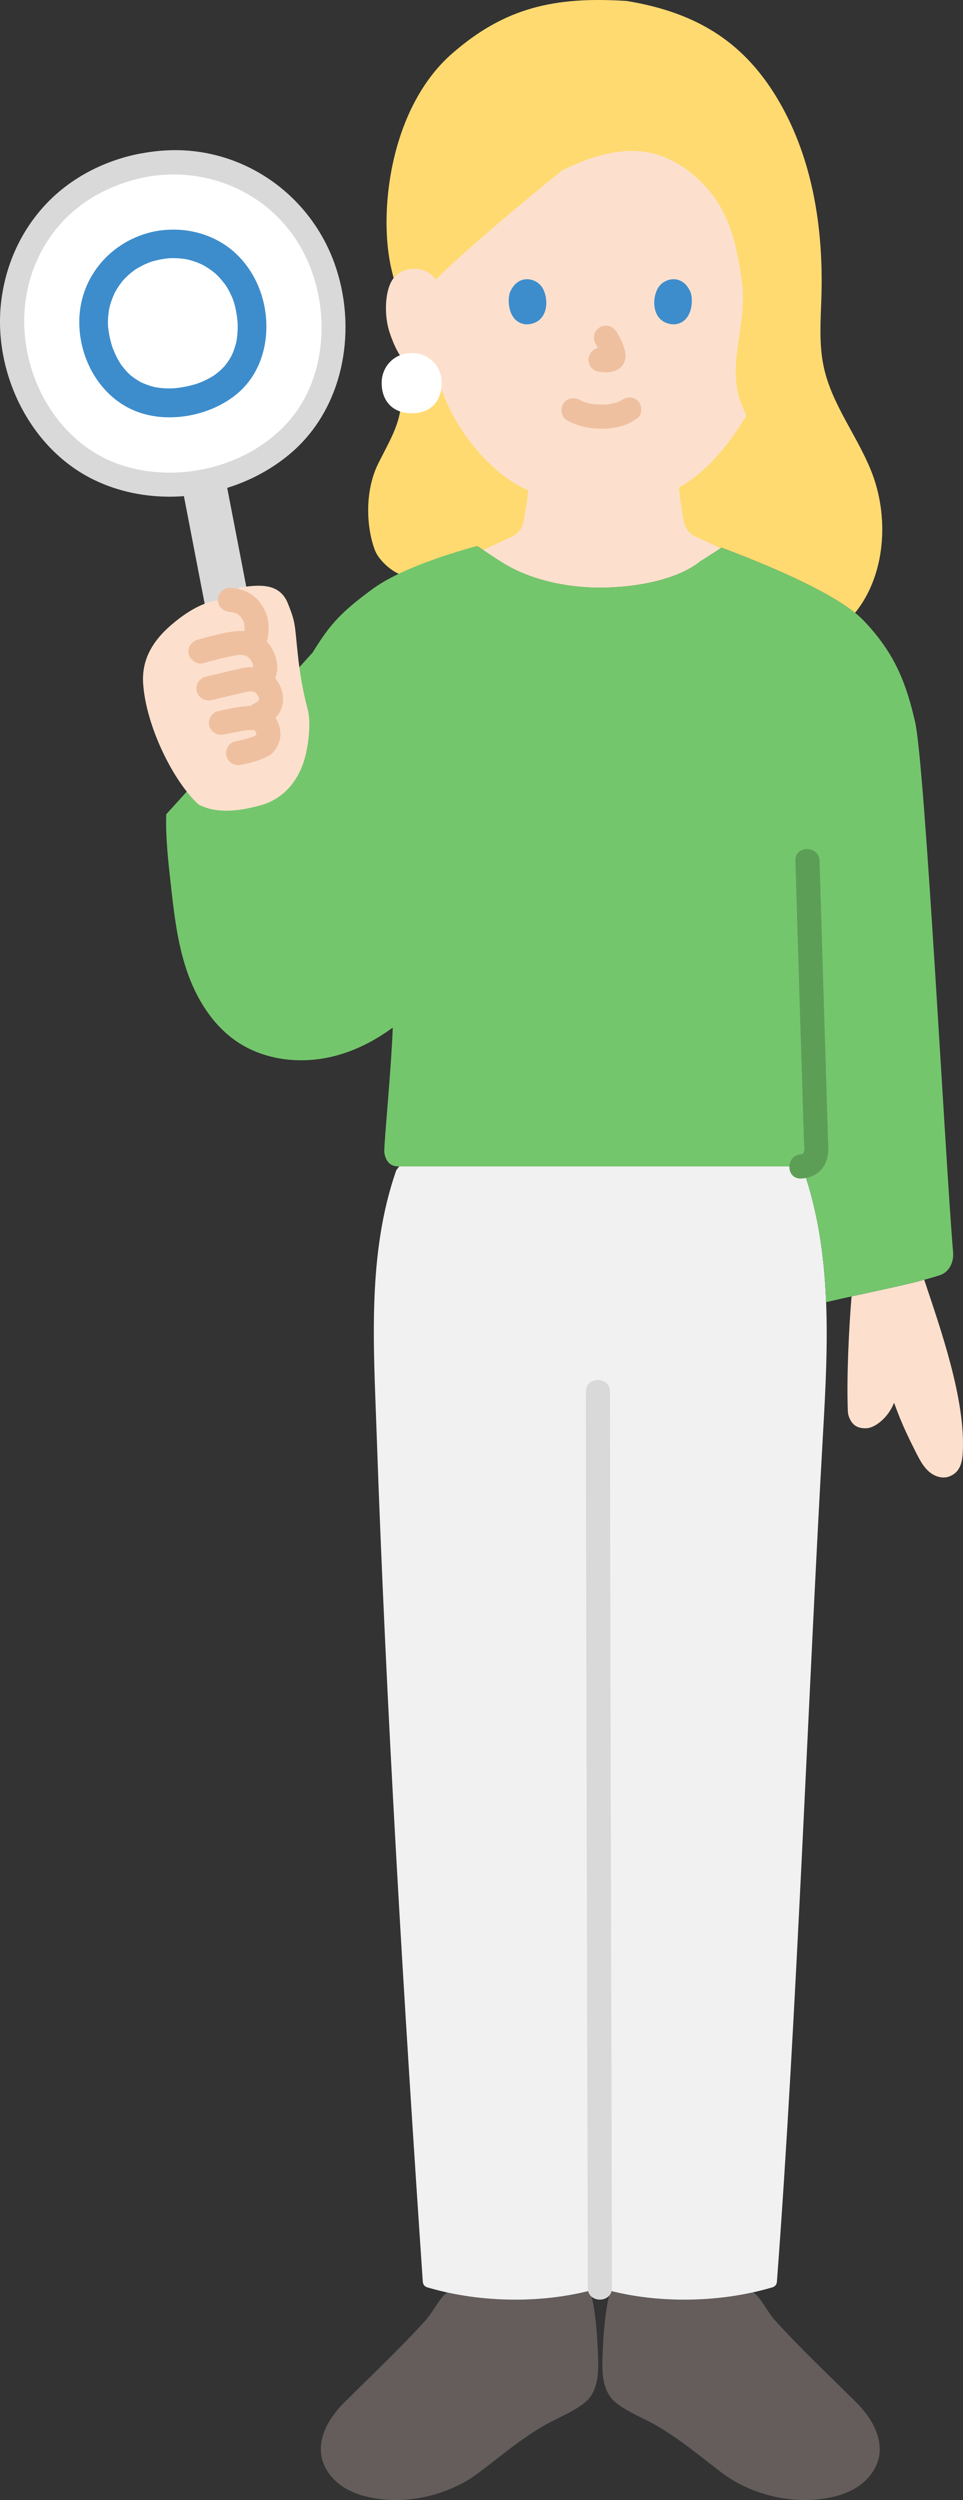
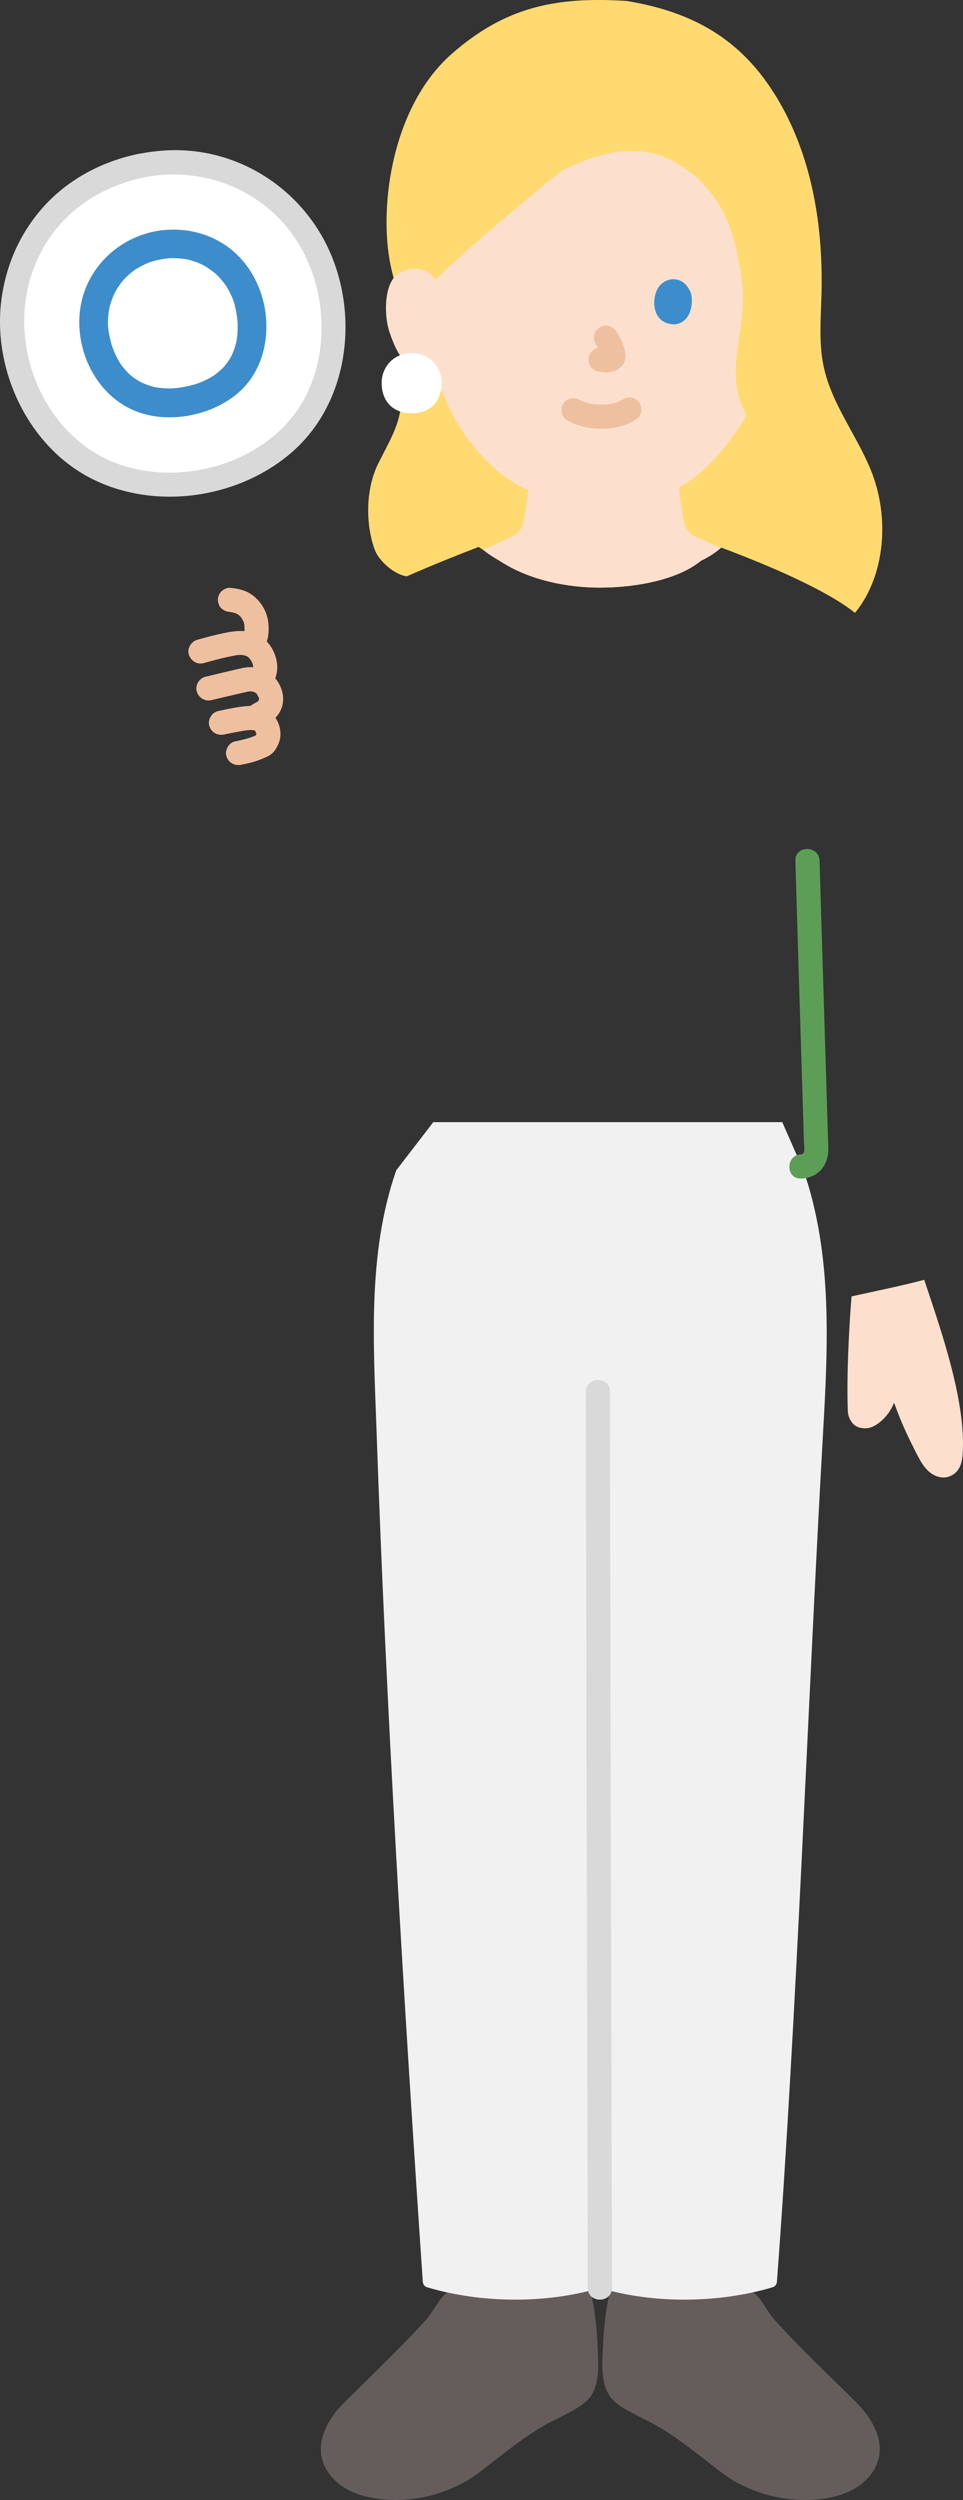
<svg xmlns="http://www.w3.org/2000/svg" id="b" width="159.508" height="413.765" viewBox="0 0 159.508 413.765">
  <rect x="0" y="0" width="159.508" height="413.765" fill="#333333" stroke="none" />
  <defs>
    <style>.d{fill:#3d8dcc;}.e{fill:#d9d9d9;}.f{fill:#fff;}.g{fill:#74c66d;}.h{fill:none;}.i{fill:#5d9e57;}.j{fill:#ffda71;}.k{fill:#fce0cd;}.l{fill:#efc0a0;}.m{fill:#645d5c;}.n{fill:#f1f1f1;}</style>
  </defs>
  <g id="c">
    <path class="k" d="M148.816,234.078c-.245-.619-.482-1.25-.725-1.921-.938,2.421-3.117,4.177-4.596,4.229-.973.034-1.611-.218-2.041-.595-.576-.505-.987-1.414-1.018-2.179-.228-5.634.183-13.924.615-19.052,4.496-.987,8.521-1.799,12.032-2.748,2.624,7.892,6.926,19.931,6.376,28.708-.112,1.789-.56,3.209-2.234,3.847-1.12.427-2.423-.004-3.331-.786-.908-.782-1.497-1.862-2.043-2.929-1.38-2.699-2.246-4.574-3.036-6.574Z" />
    <path class="m" d="M98.964,387.965c.12,3.08.62,7.15-1.82,9.43-1.76,1.63-5.12,2.91-7.18,4.14-3.23,1.93-4.86,3.24-7.98,5.65-1.21.93-3.35,2.65-4.66,3.4-4.37,2.52-9.57,3.65-14.58,3-2.19-.29-4.39-.91-6.2-2.19-1.81-1.27-3.19-3.26-3.38-5.46-.26-3.13,1.64-6.1,3.87-8.32,4.53-4.52,9.29-8.97,13.58-13.73,1.38-1.66,2.25-3.66,3.47-4.47,7.43,1.63,15.74,1.6,22.93-.12l.65-.25c.83,2.11,1.23,7.01,1.3,8.92Z" />
    <path class="m" d="M141.824,397.615c2.23,2.22,4.13,5.19,3.87,8.32-.19,2.2-1.57,4.19-3.38,5.46-1.81,1.28-4.01,1.9-6.2,2.19-5.02.65-10.21-.48-14.58-3-1.32-.75-3.45-2.47-4.66-3.4-3.12-2.41-4.76-3.72-7.98-5.65-2.06-1.23-5.42-2.51-7.18-4.14-2.44-2.28-1.94-6.35-1.82-9.43.07-1.89.47-6.74,1.28-8.87l.52.2c7.24,1.73,15.58,1.75,23.05.09v.01c1.24.8,2.11,2.82,3.49,4.49,4.3,4.76,9.05,9.21,13.59,13.73Z" />
    <path class="n" d="M133.081,193.699c4.808,13.808,4.079,28.846,3.247,43.443-2.474,43.409-4.367,97.064-7.646,140.527-.031.415-.311.768-.71.887-9.004,2.692-19.872,2.744-28.621.106-8.748,2.638-19.608,2.585-28.608-.105-.401-.12-.681-.478-.71-.895-3.088-45.44-6.087-95.184-7.651-140.52-.504-14.612-1.56-29.635,3.247-43.443l6.137-7.978h57.803l3.511,7.978Z" />
    <path class="e" d="M97.04,230.327c0,8.238.016,16.476.032,24.714.022,11.56.048,23.119.076,34.679.029,12.404.061,24.809.092,37.213.027,10.595.054,21.189.079,31.784.015,6.3.033,12.601.039,18.901,0,.35,0,.701,0,1.051,0,2.574,4,2.578,4,0,0-5.585-.019-11.171-.032-16.756-.024-10.199-.05-20.398-.076-30.597-.031-12.325-.062-24.649-.092-36.974-.028-11.797-.056-23.593-.079-35.39-.017-8.794-.035-17.588-.039-26.381,0-.748,0-1.495,0-2.243,0-2.574-4-2.578-4,0h0Z" />
    <path class="j" d="M67.371,95.387c3.995-1.746,8.184-3.448,11.907-4.866,1.857,1.226,3.485,2.3,3.485,2.3,4.936,3.255,11.325,4.433,16.556,4.433,6.159,0,13.006-1.345,16.774-4.433,0,0,1.524-.978,3.399-2.182,7.813,2.925,17.418,7.017,22.132,10.797,5.07-6.226,5.751-15.928,2.626-23.618-2.366-5.821-6.491-10.953-7.811-17.097-.837-3.899-.481-7.938-.373-11.924.299-11.013-1.443-22.342-6.954-31.881C123.602,7.377,115.944,2.163,103.824.162c-12.009-.778-20.238,1.112-28.931,8.694-10.345,9.022-12.324,26.556-9.988,35.98,0,0,1.336,5.393,2.673,10.786-.559,1.957-1.119,3.915-1.119,3.915-.551,1.929.005,5.063-.025,6.883-.058,3.607-1.932,6.595-3.751,10.234-2.451,4.901-1.902,11.081-.537,14.512.643,1.619,3.115,3.936,5.226,4.221Z" />
    <path class="k" d="M77.665,41.186c-2.136,1.889-4.066,3.659-5.499,5.082-.901-1.334-2.412-1.82-3.667-1.776-2.251.079-3.209,1.297-3.621,2.012-1.23,2.134-1.178,6.066-.352,8.499.585,1.723,1.543,4.359,3.853,6.248,1.024.838,2.567,1.368,3.995,1.001,1.046,3.553,2.941,7.843,6.268,11.825,2.734,3.272,5.613,5.656,8.852,7.064-.095,1.103-.249,2.151-.444,3.289-.355,1.964-.237,3.716-2.97,4.704-.078.029-2.077.998-4.024,1.9,1.325,1.066,2.707,1.787,2.707,1.787,4.936,3.255,11.325,4.433,16.556,4.433,6.159,0,13.006-1.345,16.774-4.433,0,0,1.889-.851,3.26-2.092-1.491-.705-3.362-1.569-3.432-1.594-2.734-.988-2.627-2.739-2.97-4.704-.22-1.255-.383-2.502-.481-3.762,4.844-2.571,8.938-8.108,11.137-11.856-.15-.414-.32-.829-.511-1.244-3.134-6.819.836-13.617-.209-20.975-.934-6.577-2.181-12.681-7.917-17.541-5.953-5.044-12.454-5.501-21.843-.845-3.263,2.596-10.027,8.172-15.462,12.979Z" />
    <path class="l" d="M93.974,69.615c1.792.946,3.72,1.355,5.748,1.342,2.136-.014,4.214-.468,5.916-1.794.829-.646.729-2.159,0-2.828-.88-.807-1.944-.689-2.828,0,.692-.539-.015-.018-.234.096-.169.089-.618.229.016.013-.156.053-.308.118-.465.169-.422.136-.888.157-1.302.297.212-.072.331-.04.031-.01-.128.013-.256.023-.384.032-.308.02-.617.028-.925.026-.276-.002-.553-.011-.828-.03-.127-.009-.253-.019-.379-.031-.072-.007-.144-.015-.216-.024-.157-.019-.095-.011.188.025-.015.053-1.105-.237-1.216-.27-.17-.051-.336-.112-.504-.17-.446-.153.425.203.021.012-.209-.098-.414-.201-.618-.308-.925-.488-2.217-.265-2.736.718-.488.924-.27,2.215.718,2.736h0Z" />
    <path class="h" d="M100.367,55.888c.143.544.466,1.88.571,2.57.068.34.114.787-.188.959-.608.347-.969.169-1.282.131" />
    <path class="l" d="M98.64,56.897c.348.566.674,1.149.933,1.761l-.202-.478c.134.323.234.648.285.995l-.071-.532c.016.127.023.253.01.38l.071-.532c-.009.059-.022.115-.042.171l.202-.478c-.018.04-.036.074-.06.11l.313-.405c-.028.034-.055.061-.09.089l.405-.313c-.054.035-.111.063-.17.089l.478-.202c-.142.057-.289.093-.44.117l.532-.071c-.386.051-.774.022-1.158-.029l.532.071c-.233-.031-.466-.065-.699-.094-.472-.059-1.094.266-1.414.586-.347.347-.608.916-.586,1.414.023.517.193,1.054.586,1.414l.405.313c.312.181.648.272,1.009.273.025.003.05.006.075.01l-.532-.071c.372.051.747.113,1.123.134.432.024.869-.028,1.292-.11.538-.104,1.062-.38,1.454-.76.506-.49.763-1.268.719-1.963-.09-1.422-.772-2.716-1.506-3.909-.267-.435-.699-.783-1.195-.919-.479-.132-1.116-.072-1.541.202-.427.275-.803.685-.919,1.195-.118.518-.084,1.077.202,1.541h0Z" />
    <path class="h" d="M127.215,45.641c.897-.862,2.106-1.186,3.14-1.15,2.251.079,3.209,1.297,3.621,2.012,1.23,2.134,1.178,6.066.352,8.499-.585,1.723-1.543,4.359-3.853,6.248-.952.779-2.353,1.292-3.692,1.066" />
-     <path class="d" d="M84.436,48.46c-.46,1.495-.16,4.935,2.673,5.228,3.744-.022,3.943-4.181,2.683-6.137-1.032-1.601-4.066-2.267-5.356.909Z" />
    <path class="d" d="M114.419,48.46c.46,1.495.16,4.935-2.672,5.228-3.744-.023-3.944-4.181-2.683-6.137,1.032-1.601,4.066-2.267,5.356.909Z" />
    <path class="f" d="M68.185,58.434c-2.938,0-4.968,2.275-4.968,4.938,0,3.082,1.922,5.03,4.969,5.03,3.118,0,4.969-1.948,4.969-5.03,0-2.681-2.041-4.938-4.969-4.938Z" />
-     <path class="g" d="M76.732,91.01c-5.949,1.76-11.686,4.014-15.041,6.487-5.082,3.745-6.977,5.708-9.894,10.488l-24.263,26.785c-.112,3.854.317,7.701.746,11.533.542,4.845,1.093,9.735,2.661,14.351,1.568,4.616,4.257,9.001,8.294,11.735,4.577,3.098,10.545,3.77,15.913,2.458,3.591-.878,6.925-2.58,9.91-4.78-.263,6.996-1.333,17.667-1.413,20.477.05.83.4,1.7,1.03,2.14.44.31.98.37,1.5.37h66.678c2.613,7.221,3.679,14.787,3.984,22.459,7.429-1.743,13.751-2.838,18.804-4.45,1.595-.509,2.369-2.171,2.225-3.84-1.239-14.288-4.643-80.737-6.306-87.815-1.382-5.884-3.088-11.051-8.54-16.729-3.938-4.101-14.848-8.791-23.526-12.04l-3.399,2.182c-3.768,3.088-10.615,4.433-16.774,4.433-5.23,0-11.619-1.178-16.556-4.433,0,0-1.627-1.074-3.485-2.3,0,0-.086-.057-.247-.164-.767.209-1.535.427-2.299.653Z" />
    <path class="i" d="M131.747,142.446c.407,14.154.861,28.306,1.291,42.46.041,1.337.081,2.673.121,4.01.018.617.316,2.111-.482,2.139-2.566.093-2.579,4.094,0,4,2.831-.103,4.534-2.123,4.519-4.905-.005-.872-.052-1.745-.078-2.616-.101-3.346-.203-6.693-.306-10.039-.263-8.611-.527-17.222-.789-25.832-.093-3.072-.188-6.144-.276-9.215-.074-2.568-4.074-2.579-4,0h0Z" />
    <path class="f" d="M23.523,27.389C8.127,30.381-.197,44.374,2.515,58.328c3.035,15.612,15.996,24.251,31.164,21.302,15.753-3.062,23.93-15.913,20.915-31.425-2.731-14.049-15.728-23.799-31.07-20.817Z" />
-     <path class="e" d="M42.034,103.555l-7.16,1.39c-.63-3.22-3.41-17.63-4.74-24.54l-.02-.3c1.17-.08,2.36-.24,3.57-.47,1.22-.24,2.4-.54,3.53-.89l.09.3c1.39,7.14,4.08,21.15,4.73,24.51Z" />
-     <path class="d" d="M25.651,38.287c-6.719,1.363-11.901,6.811-12.465,13.723-.51,6.251,2.662,12.844,8.375,15.638,5.505,2.692,13.051,1.396,17.7-2.462,4.746-3.939,5.866-10.785,4.027-16.471-1.124-3.476-3.343-6.562-6.491-8.483-3.353-2.047-7.301-2.659-11.147-1.944-1.261.235-2.121,1.531-1.877,2.783.247,1.272,1.518,2.113,2.783,1.877.354-.066.708-.124,1.065-.166.194-.023.389-.043.584-.058-.105.008-.422.006.057.001.714-.008,1.421.018,2.129.113.181.024.361.056.542.084.08.012.443.1.037.004.279.066.557.139.831.222.339.103.675.221,1.004.352.131.052.261.107.39.163.094.041.646.315.216.091.525.273,1.03.586,1.511.931.254.183.498.376.74.574-.331-.27-.051-.049.012.012.151.144.302.287.448.436.441.451.826.94,1.212,1.436.053.068.257.375.015.008.077.117.152.237.225.357.184.302.355.611.514.927.16.319.307.644.441.975.061.15.302.875.162.415.205.676.364,1.36.479,2.058.055.332.101.665.137.999.016.145.027.291.042.436.073.69-.005-.3.009.116.021.655.012,1.31-.048,1.963-.024.264-.056.528-.096.79-.024.161-.053.322-.083.482-.069.379.152-.536-.017.058-.156.546-.308,1.086-.524,1.613-.052.128-.373.807-.25.569.124-.24-.242.414-.313.529-.129.207-.265.411-.408.609-.089.124-.182.246-.276.366-.042.054-.436.509-.214.265.212-.233-.059.058-.113.111-.11.109-.218.221-.33.327-.182.172-.369.339-.562.498-.221.183-.45.353-.68.523-.309.228.486-.287-.052.036-.169.102-.336.207-.507.305-.502.286-1.023.538-1.557.76-.13.054-.969.364-.496.204-.349.118-.705.219-1.062.311-.664.172-1.339.308-2.019.405-.293.042-.587.068-.881.103-.468.056-.114.013-.012.008-.212.011-.425.017-.637.018-.616.004-1.232-.029-1.843-.105-.132-.017-.263-.035-.395-.055,0,0-.639-.114-.28-.043.301.06-.103-.024-.174-.042-.187-.048-.373-.096-.558-.152-.517-.154-1.008-.358-1.505-.565-.557-.232.284.161-.043-.018-.136-.075-.273-.148-.406-.227-.267-.157-.528-.326-.78-.505-.203-.144-.395-.301-.593-.451-.479-.363.234.228-.038-.028-.091-.086-.183-.171-.272-.259-.432-.424-.829-.882-1.189-1.367-.078-.104-.152-.21-.228-.316.291.41.03.045-.035-.066-.153-.26-.308-.518-.449-.785-.294-.556-.528-1.132-.766-1.712-.261-.634.084.288-.045-.113-.056-.175-.11-.351-.161-.528-.083-.289-.158-.581-.226-.874-.16-.69-.272-1.383-.343-2.087-.042-.417,0,.568-.008-.12-.003-.215-.008-.429-.005-.644.006-.355.026-.71.061-1.063.034-.351.09-.698.145-1.046.071-.451.022-.109,0-.015.048-.204.099-.407.156-.609.19-.672.443-1.315.727-1.953.27-.606-.139.243.056-.108.101-.182.203-.364.311-.542.18-.298.373-.587.577-.869.102-.141.208-.28.316-.417.064-.081.468-.542.143-.184.237-.261.485-.512.743-.752.261-.242.532-.474.812-.693.113-.089.231-.171.344-.26.535-.419-.378.208.209-.145.639-.385,1.289-.736,1.98-1.021.177-.073.355-.141.535-.207.162-.058.144-.053-.054.016.112-.036.224-.07.337-.102.423-.123.85-.222,1.281-.31,1.257-.255,2.124-1.517,1.877-2.783-.244-1.256-1.521-2.133-2.783-1.877Z" />
+     <path class="d" d="M25.651,38.287c-6.719,1.363-11.901,6.811-12.465,13.723-.51,6.251,2.662,12.844,8.375,15.638,5.505,2.692,13.051,1.396,17.7-2.462,4.746-3.939,5.866-10.785,4.027-16.471-1.124-3.476-3.343-6.562-6.491-8.483-3.353-2.047-7.301-2.659-11.147-1.944-1.261.235-2.121,1.531-1.877,2.783.247,1.272,1.518,2.113,2.783,1.877.354-.066.708-.124,1.065-.166.194-.023.389-.043.584-.058-.105.008-.422.006.057.001.714-.008,1.421.018,2.129.113.181.024.361.056.542.084.08.012.443.1.037.004.279.066.557.139.831.222.339.103.675.221,1.004.352.131.052.261.107.39.163.094.041.646.315.216.091.525.273,1.03.586,1.511.931.254.183.498.376.74.574-.331-.27-.051-.049.012.012.151.144.302.287.448.436.441.451.826.94,1.212,1.436.053.068.257.375.015.008.077.117.152.237.225.357.184.302.355.611.514.927.16.319.307.644.441.975.061.15.302.875.162.415.205.676.364,1.36.479,2.058.055.332.101.665.137.999.016.145.027.291.042.436.073.69-.005-.3.009.116.021.655.012,1.31-.048,1.963-.024.264-.056.528-.096.79-.024.161-.053.322-.083.482-.069.379.152-.536-.017.058-.156.546-.308,1.086-.524,1.613-.052.128-.373.807-.25.569.124-.24-.242.414-.313.529-.129.207-.265.411-.408.609-.089.124-.182.246-.276.366-.042.054-.436.509-.214.265.212-.233-.059.058-.113.111-.11.109-.218.221-.33.327-.182.172-.369.339-.562.498-.221.183-.45.353-.68.523-.309.228.486-.287-.052.036-.169.102-.336.207-.507.305-.502.286-1.023.538-1.557.76-.13.054-.969.364-.496.204-.349.118-.705.219-1.062.311-.664.172-1.339.308-2.019.405-.293.042-.587.068-.881.103-.468.056-.114.013-.012.008-.212.011-.425.017-.637.018-.616.004-1.232-.029-1.843-.105-.132-.017-.263-.035-.395-.055,0,0-.639-.114-.28-.043.301.06-.103-.024-.174-.042-.187-.048-.373-.096-.558-.152-.517-.154-1.008-.358-1.505-.565-.557-.232.284.161-.043-.018-.136-.075-.273-.148-.406-.227-.267-.157-.528-.326-.78-.505-.203-.144-.395-.301-.593-.451-.479-.363.234.228-.038-.028-.091-.086-.183-.171-.272-.259-.432-.424-.829-.882-1.189-1.367-.078-.104-.152-.21-.228-.316.291.41.03.045-.035-.066-.153-.26-.308-.518-.449-.785-.294-.556-.528-1.132-.766-1.712-.261-.634.084.288-.045-.113-.056-.175-.11-.351-.161-.528-.083-.289-.158-.581-.226-.874-.16-.69-.272-1.383-.343-2.087-.042-.417,0,.568-.008-.12-.003-.215-.008-.429-.005-.644.006-.355.026-.71.061-1.063.034-.351.09-.698.145-1.046.071-.451.022-.109,0-.015.048-.204.099-.407.156-.609.19-.672.443-1.315.727-1.953.27-.606-.139.243.056-.108.101-.182.203-.364.311-.542.18-.298.373-.587.577-.869.102-.141.208-.28.316-.417.064-.081.468-.542.143-.184.237-.261.485-.512.743-.752.261-.242.532-.474.812-.693.113-.089.231-.171.344-.26.535-.419-.378.208.209-.145.639-.385,1.289-.736,1.98-1.021.177-.073.355-.141.535-.207.162-.058.144-.053-.054.016.112-.036.224-.07.337-.102.423-.123.85-.222,1.281-.31,1.257-.255,2.124-1.517,1.877-2.783-.244-1.256-1.521-2.133-2.783-1.877" />
    <path class="e" d="M22.991,25.46c-6.024,1.21-11.695,4.201-15.818,8.8C3.222,38.668.85,44.174.18,50.04c-1.312,11.495,4.621,24.003,15.123,29.246s24.228,3.218,33.038-4.434c8.801-7.644,10.916-20.725,7.005-31.411-4.187-11.442-15.234-19.073-27.476-18.565-1.637.068-3.269.283-4.878.586-2.527.475-1.457,4.331,1.063,3.857,10.525-1.979,21.124,2.802,26.159,12.341,4.519,8.56,4.204,20.38-2.253,27.903-6.542,7.622-18.219,10.525-27.701,7.463-9.739-3.145-15.839-12.88-16.231-22.871-.223-5.665,1.469-11.34,4.947-15.845,3.723-4.822,9.164-7.802,15.079-8.99,2.522-.506,1.454-4.363-1.063-3.857Z" />
-     <path class="k" d="M39.67,134.019c1.184-.16,2.348-.427,3.442-.723,3.411-.921,5.798-3.414,7.023-6.728.929-2.511,1.406-6.683.889-8.911-.339-1.463-1.13-4.067-1.688-9.279-.549-5.131-.337-5.223-1.661-8.526-1.433-3.575-5.091-3.014-8.02-2.616l-1.495,2.054c-.021-.003-.042-.005-.064-.007-3.842-.344-7.417,2.088-10.144,4.514-2.911,2.631-4.471,5.616-4.244,9.282.437,7.069,5.058,16.368,9.221,20.093,2.077,1.066,4.446,1.158,6.74.848Z" />
    <path class="l" d="M38.094,101.285c.11.01.22.022.33.036l-.532-.071c.514.069,1.015.185,1.495.386l-.478-.202c.224.099.431.218.638.348.323.203-.355-.314-.071-.059.095.085.189.169.278.261.042.043.231.2.23.258,0-.021-.297-.411-.129-.162.041.061.084.121.125.183.186.283.35.58.492.887l-.202-.478c.126.3.192.617.239.938l-.071-.532c.079.598.083,1.202.008,1.801l.071-.532c-.045.32-.112.633-.234.933l.202-.478c-.028.063-.057.123-.089.184-.492.923-.263,2.218.718,2.736.927.49,2.211.268,2.736-.718.507-.951.67-2.057.649-3.125-.021-1.094-.227-2.113-.739-3.082-.543-1.026-1.313-1.92-2.3-2.539-1.018-.639-2.191-.861-3.367-.973-.482-.046-1.084.256-1.414.586-.347.347-.608.916-.586,1.414.023.517.193,1.054.586,1.414.411.378.859.533,1.414.586h0Z" />
    <path class="l" d="M33.748,109.745c1.272-.357,2.547-.705,3.837-.989.591-.13,1.186-.236,1.78-.348.414-.078-.188-.013.047-.005.14.005.283-.014.425-.011.054.001.632.047.174-.012.146.019.291.051.434.086.14.034.274.08.412.122-.25-.075-.155-.074.033.032.115.064.222.138.331.21-.353-.233-.073-.042.008.037.092.09.172.19.261.282-.317-.324.009.034.073.138.086.141.157.29.236.436.14.26-.089-.365.036.125.035.139.066.282.104.42.063.232.005-.338-.009.036,0,.022.014.516.011.194-.002-.294-.022.087-.045.167-.04.145-.096.281-.15.421-.141.364.115-.239.019-.054-.084.161-.228.266.116-.104-.233.25.416-.261.058-.051-.902.53-1.304,1.827-.718,2.736s1.771,1.284,2.736.718c1.427-.837,2.1-2.754,1.948-4.348-.184-1.931-1.276-3.853-2.998-4.818-1.707-.956-3.568-.824-5.416-.467-1.623.313-3.219.744-4.809,1.19-1.007.282-1.731,1.429-1.397,2.46s1.381,1.7,2.46,1.397h0Z" />
    <path class="l" d="M35.063,115.875c1.291-.317,2.584-.624,3.879-.924.629-.146,1.259-.29,1.89-.431.166-.037.335-.069.5-.108-.42.1.027.008.139.008.064,0,.512.044.212,0-.296-.044.216.062.277.08.19.057.302.117.056,0,.024.011.432.19.429.226l-.161-.126c.062.054.121.111.177.172.06.061.117.124.171.19-.115-.149-.132-.166-.051-.049.073.154.212.475.335.606-.12-.126-.168-.466-.058-.094l.031.112c.033.164.036.157.011-.021-.02-.184-.021-.185-.005-.002l.004.143c0,.076-.002.152-.009.227-.012.145-.007.104.014-.124-.054.131-.252.643.003.117-.151.312.2-.17.033-.018-.086.079-.168.167-.253.248-.324.311.334-.191-.048.028-.217.125-.426.254-.653.362-.948.45-1.268,1.882-.718,2.736.628.974,1.723,1.199,2.736.718,1.719-.817,2.903-2.338,2.894-4.295-.008-1.72-1.031-3.528-2.497-4.423-.825-.504-1.81-.77-2.77-.813-.909-.041-1.826.23-2.705.43-1.646.375-3.288.763-4.928,1.165-1.017.249-1.723,1.453-1.397,2.46.341,1.055,1.371,1.664,2.46,1.397h0Z" />
    <path class="l" d="M37.137,121.562c1.127-.25,2.267-.454,3.404-.65.076-.013.529-.079.218-.039s.136-.012.212-.019c.304-.027.61-.038.915-.022.055.003.131.022.186.013.007-.001-.44-.081-.233-.032.113.027.226.045.338.077.439.128-.285-.183-.019-.017.043.027.092.06.138.082.179.086-.272-.267-.141-.107.049.06.313.351.104.088-.215-.272.044.095.085.172.026.049.048.101.074.15.099.182-.095-.233-.094-.222.018.12.085.247.117.365.01.036.112.321.083.361.02-.026-.032-.577-.045-.218-.011.293.12-.495.02-.185-.04.126-.074.255-.113.382-.097.314.208-.378.037-.1-.024.04-.106.25-.151.257-.03.005.3-.357.173-.222-.066.07-.221.194.052-.014.292-.222.043-.052-.046-.006-.124.064-.249.124-.374.183-.075.035-.152.066-.226.102-.135.066.312-.148.31-.13-.001.012-.124.051-.139.057-1.009.388-2.061.632-3.119.847-1.027.208-1.714,1.481-1.397,2.46.352,1.089,1.36,1.62,2.46,1.397,1.08-.219,2.165-.461,3.189-.875.47-.19.964-.383,1.408-.635.81-.459,1.263-1.233,1.604-2.067.557-1.362.277-2.986-.543-4.193-.569-.838-1.316-1.412-2.276-1.736-.723-.245-1.552-.279-2.309-.219-1.658.13-3.342.497-4.965.856-1.023.227-1.718,1.469-1.397,2.46.348,1.074,1.365,1.64,2.46,1.397h0Z" />
  </g>
</svg>